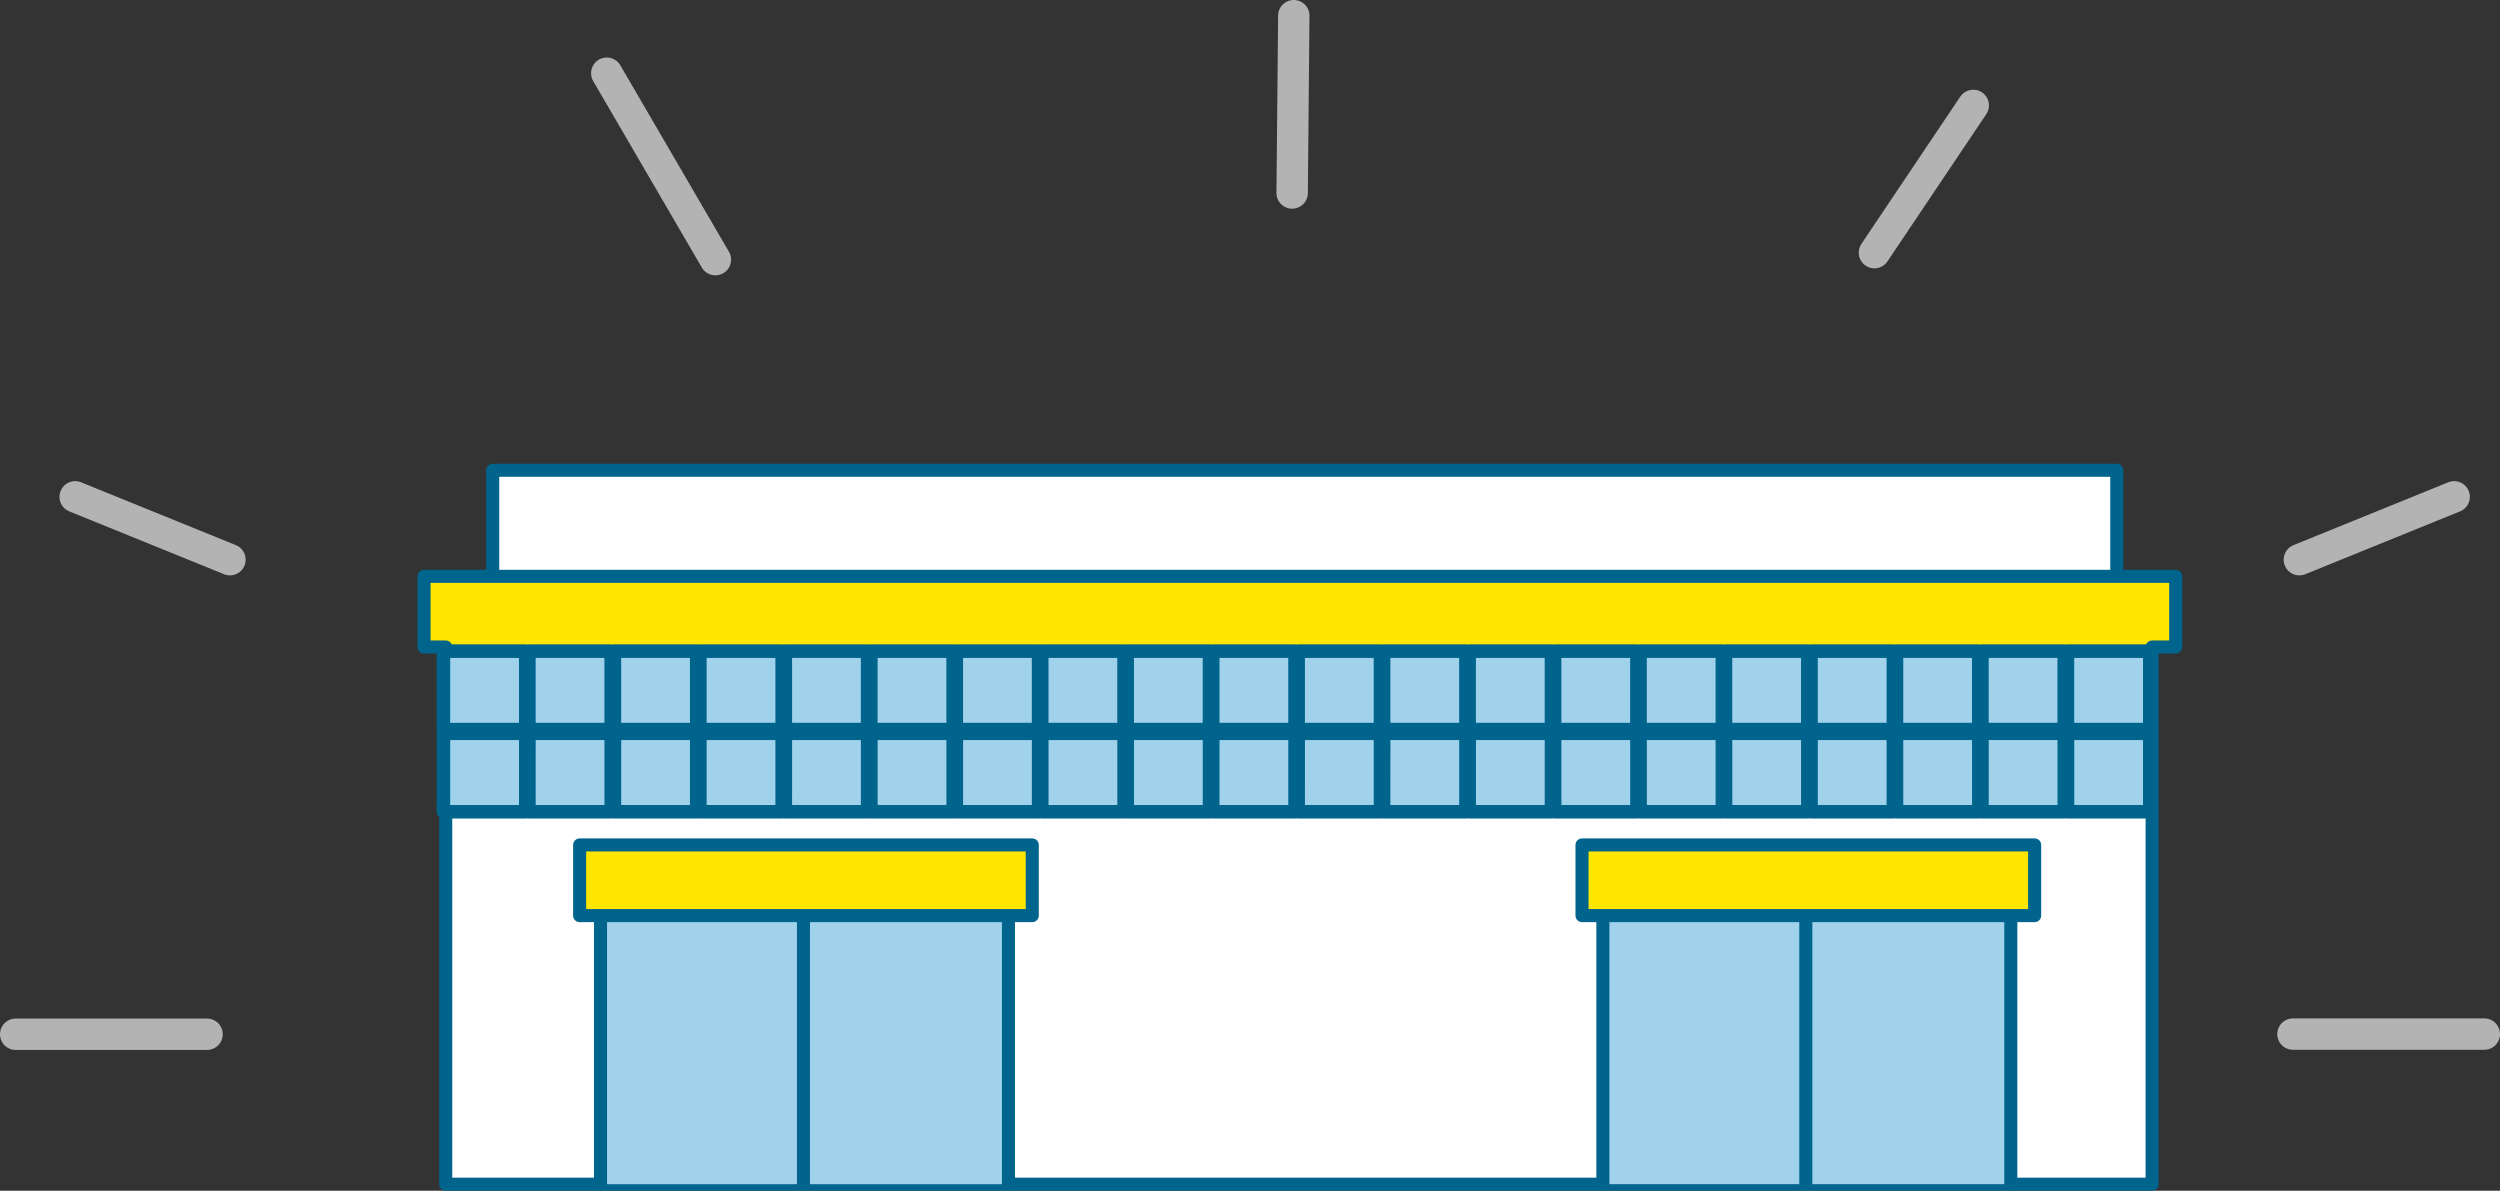
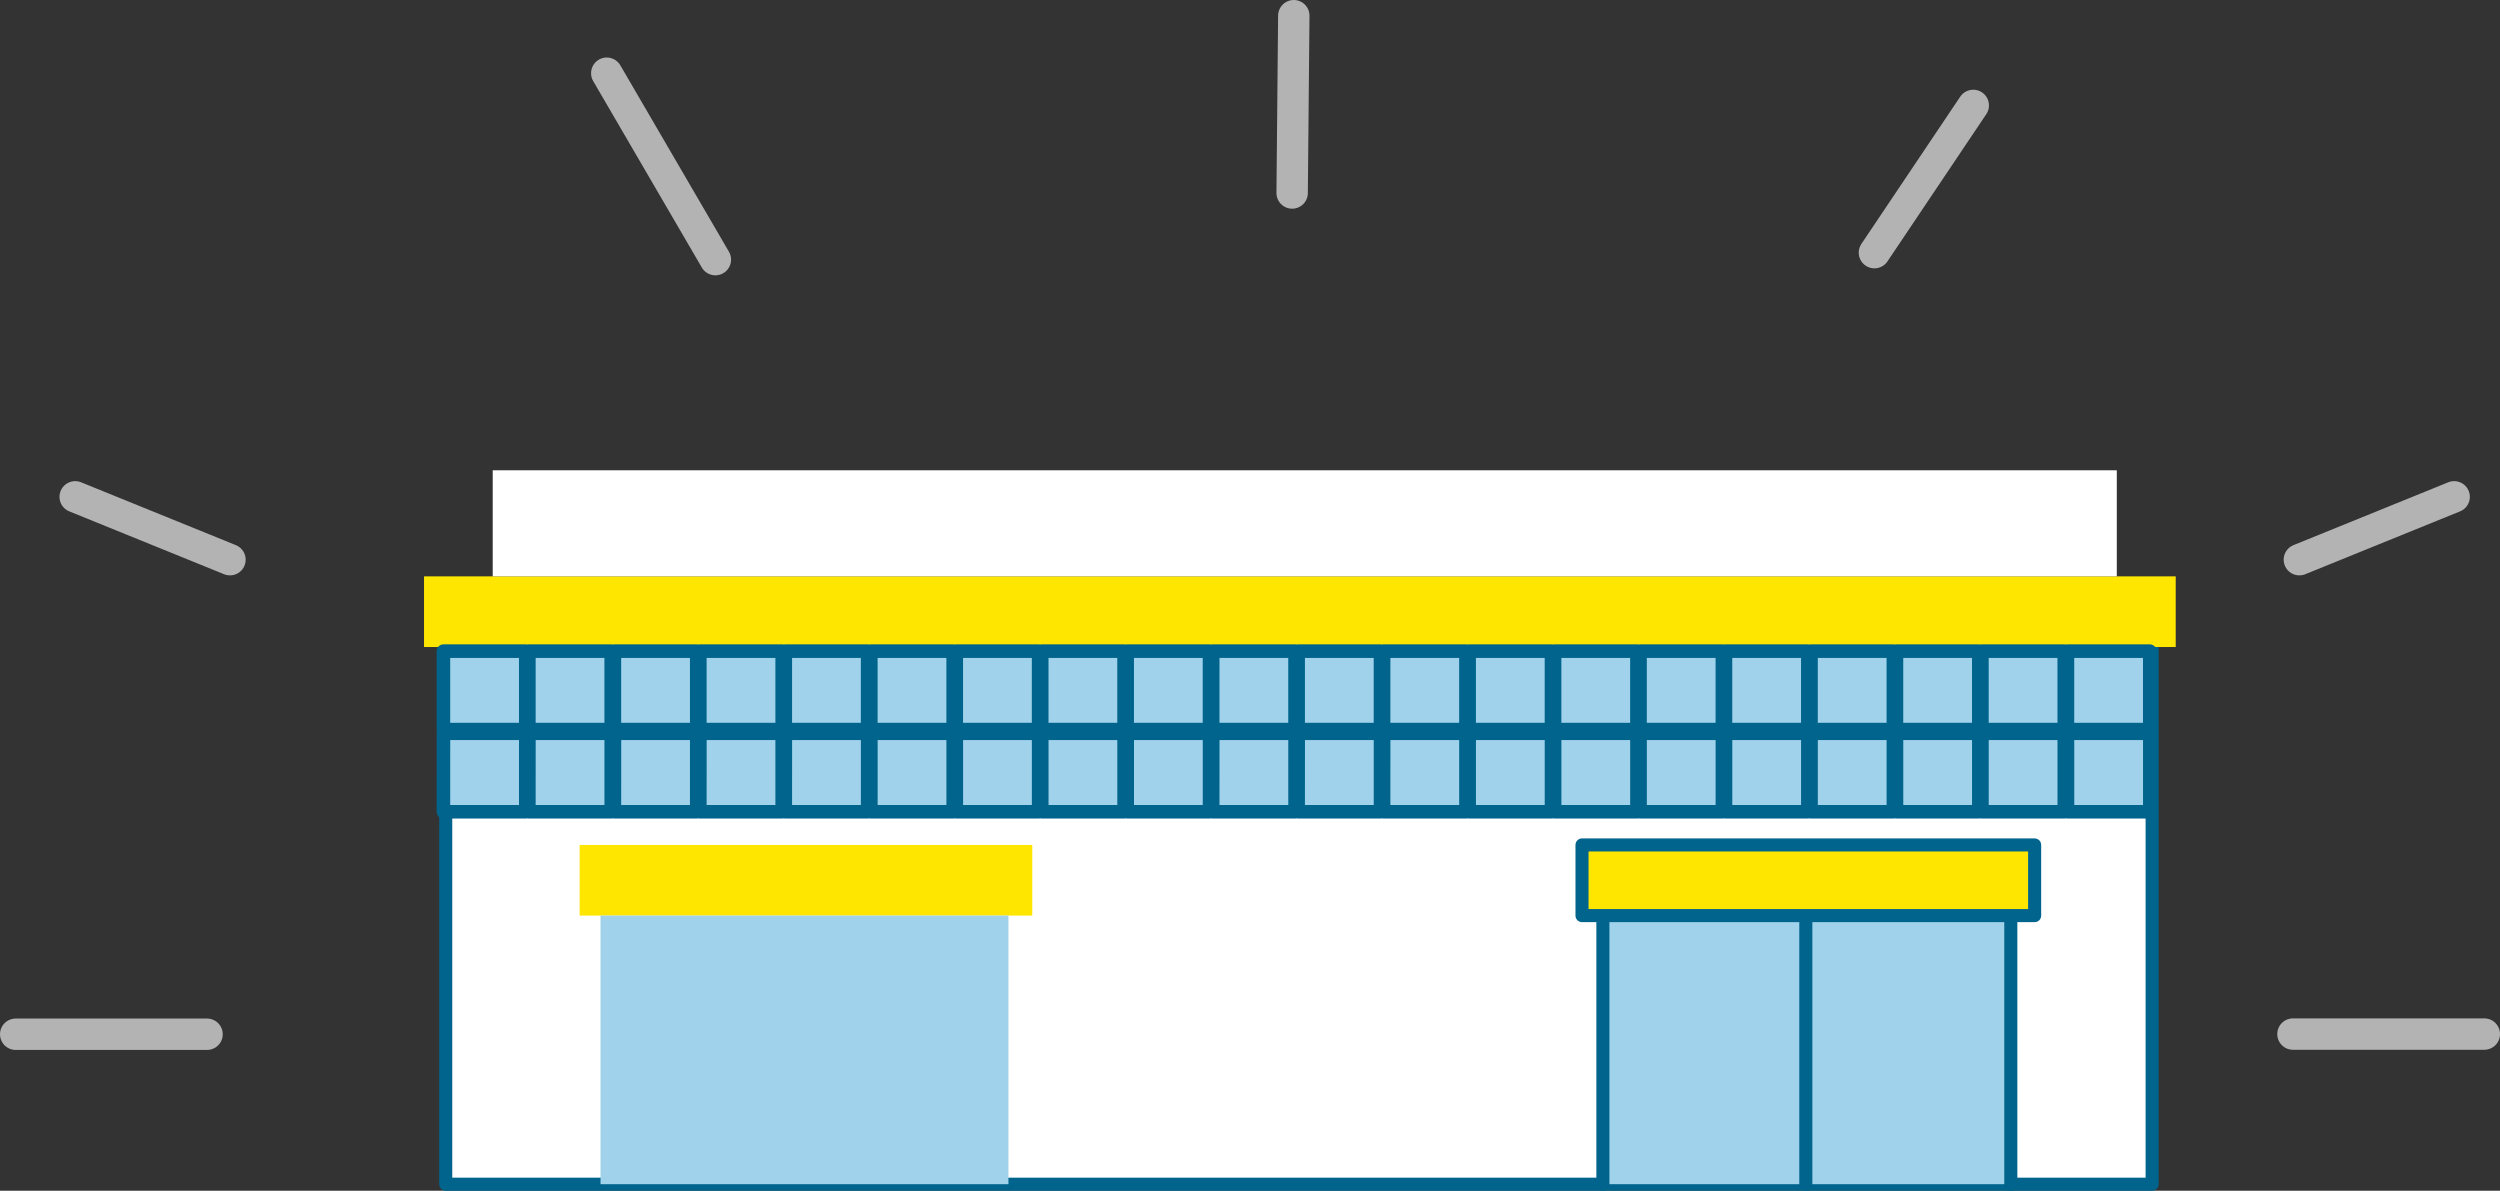
<svg xmlns="http://www.w3.org/2000/svg" viewBox="0 0 304.28 144.93">
  <rect x="0" y="0" width="304.28" height="144.93" fill="#333333" stroke="none" />
  <defs>
    <style>.g{stroke-linecap:round;stroke-linejoin:round;fill:none}.j{fill:#ffe600}.k{fill:#a0d2eb}.g{stroke-width:1.59px;stroke:#00648c}</style>
  </defs>
  <g id="b">
    <path d="M1.91 125.88H25.2M9.15 60.47l18.84 7.65m270.71-7.65l-18.84 7.65M73.85 8.91L87.07 31.6m70.4-29.69l-.2 21.58m82.9-10.66l-12.03 17.92m50.94 95.11h23.29" fill="none" stroke-linecap="round" stroke-linejoin="round" stroke="#b3b3b3" stroke-width="3.82" id="c" />
    <g id="d">
      <path stroke="#00648c" stroke-width="1.59" fill="#fff" stroke-linecap="round" stroke-linejoin="round" d="M54.25 78.75v65.38h207.69V78.75H54.25z" />
      <path class="j" d="M264.81 70.15v8.6H51.61v-8.6h213.2z" />
      <path fill="#fff" d="M59.97 57.24h197.67v12.91H59.97z" />
      <path d="M53.97 79.25h10.02v9.55H53.97zm10.4 0h10.02v9.55H64.37zm10.41 0H84.8v9.55H74.78zm10.4 0H95.2v9.55H85.18zm10.4 0h10.02v9.55H95.58zm10.41 0h10.02v9.55h-10.02zm10.4 0h10.02v9.55h-10.02zm10.4 0h10.02v9.55h-10.02zm10.4 0h10.02v9.55h-10.02zm10.41 0h10.02v9.55H147.6zm10.4 0h10.02v9.55H158zm10.4 0h10.02v9.55H168.4zm10.41 0h10.02v9.55h-10.02zm10.4 0h10.02v9.55h-10.02zm10.4 0h10.02v9.55h-10.02zm10.4 0h10.02v9.55h-10.02zm10.41 0h10.02v9.55h-10.02zm10.4 0h10.02v9.55h-10.02zm10.4 0h10.02v9.55h-10.02zm10.41 0h10.02v9.55h-10.02zm-197.66 10h10.02v9.55H53.97zm10.4 0h10.02v9.55H64.37zm10.41 0H84.8v9.55H74.78zm10.4 0H95.2v9.55H85.18zm10.4 0h10.02v9.55H95.58zm10.41 0h10.02v9.55h-10.02zm10.4 0h10.02v9.55h-10.02zm10.4 0h10.02v9.55h-10.02zm10.4 0h10.02v9.55h-10.02zm10.41 0h10.02v9.55H147.6zm10.4 0h10.02v9.55H158zm10.4 0h10.02v9.55H168.4zm10.41 0h10.02v9.55h-10.02zm10.4 0h10.02v9.55h-10.02zm10.4 0h10.02v9.55h-10.02zm10.4 0h10.02v9.55h-10.02zm10.41 0h10.02v9.55h-10.02zm10.4 0h10.02v9.55h-10.02zm10.4 0h10.02v9.55h-10.02zm10.41 0h10.02v9.55h-10.02z" stroke-width="1.65" stroke="#00648c" fill="#a0d2eb" stroke-linecap="round" stroke-linejoin="round" />
-       <path class="g" d="M54.25 78.75h-2.64v-8.6h213.2v8.6h-2.87m-201.97-8.6V57.24h197.67v12.91" />
      <path class="j" d="M247.64 102.84v8.6h-26.67 23.77-52.19v-8.6h55.09z" />
      <path class="k" d="M219.79 111.44h24.95v32.69h-24.95zm-24.7 0h24.7v32.69h-24.7z" />
      <path class="g" d="M195.09 111.44h-2.54v-8.6h55.09v8.6h-26.67 23.77-49.65zm0 0v32.69m24.7-32.69v32.69m24.95-32.69v32.69" />
      <path class="j" d="M125.64 102.84v8.6H98.97h23.77-52.19v-8.6h55.09z" />
      <path class="k" d="M97.79 111.44h24.95v32.69H97.79zm-24.7 0h24.7v32.69h-24.7z" />
-       <path class="g" d="M73.09 111.44h-2.54v-8.6h55.09v8.6H98.97h23.77-49.65zm0 0v32.69m24.7-32.69v32.69m24.95-32.69v32.69" />
    </g>
  </g>
</svg>